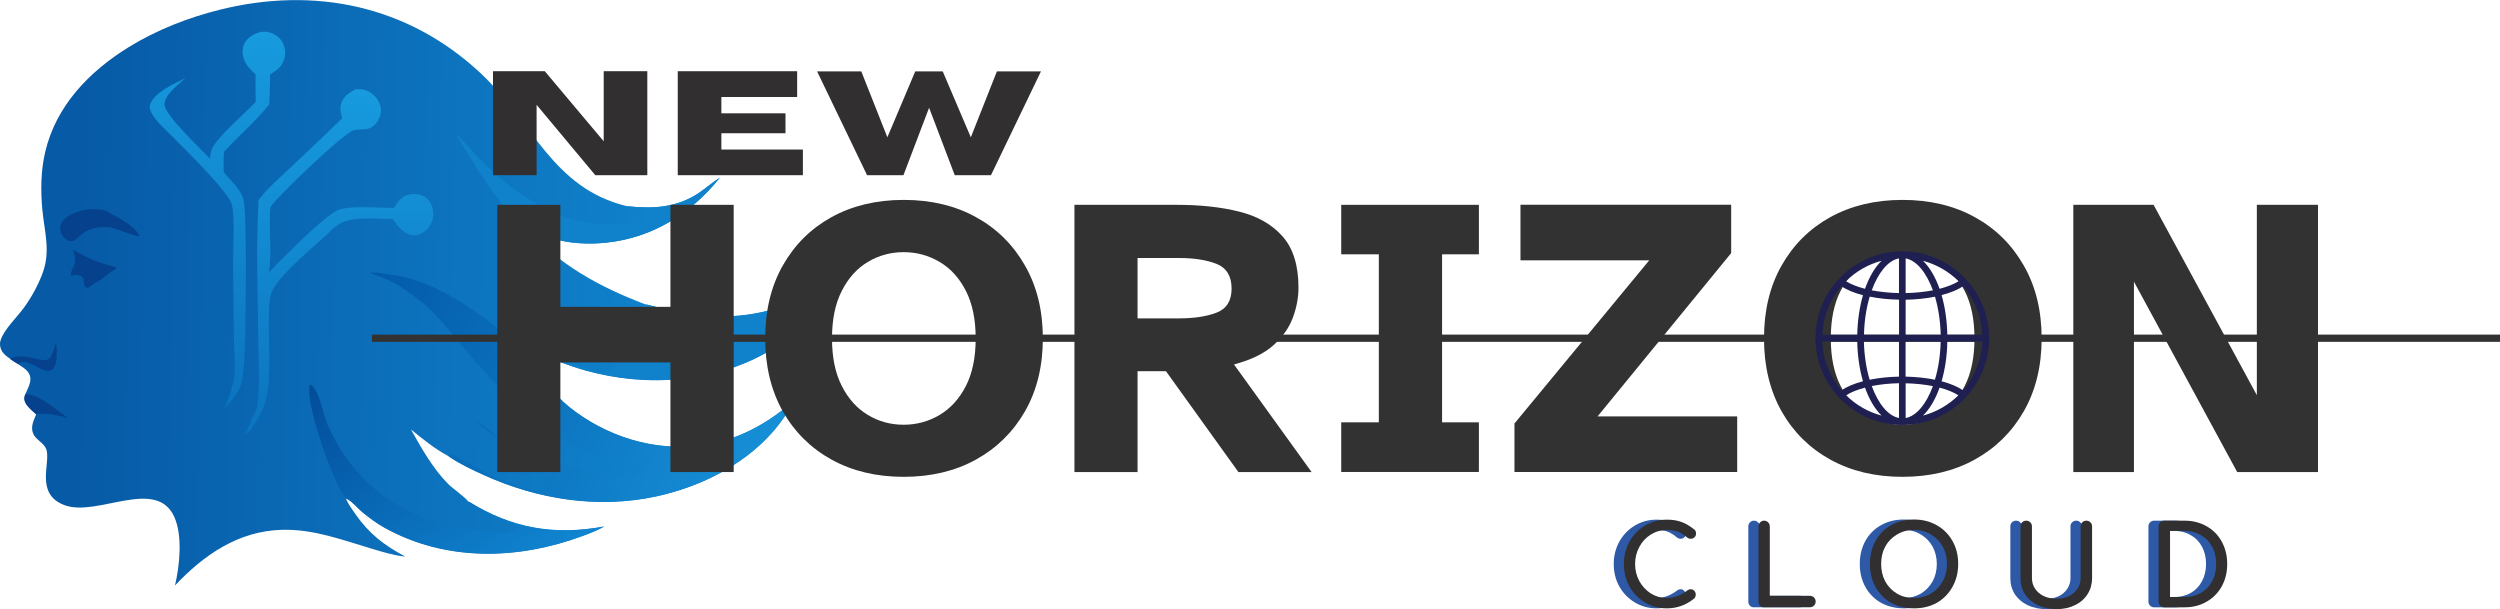
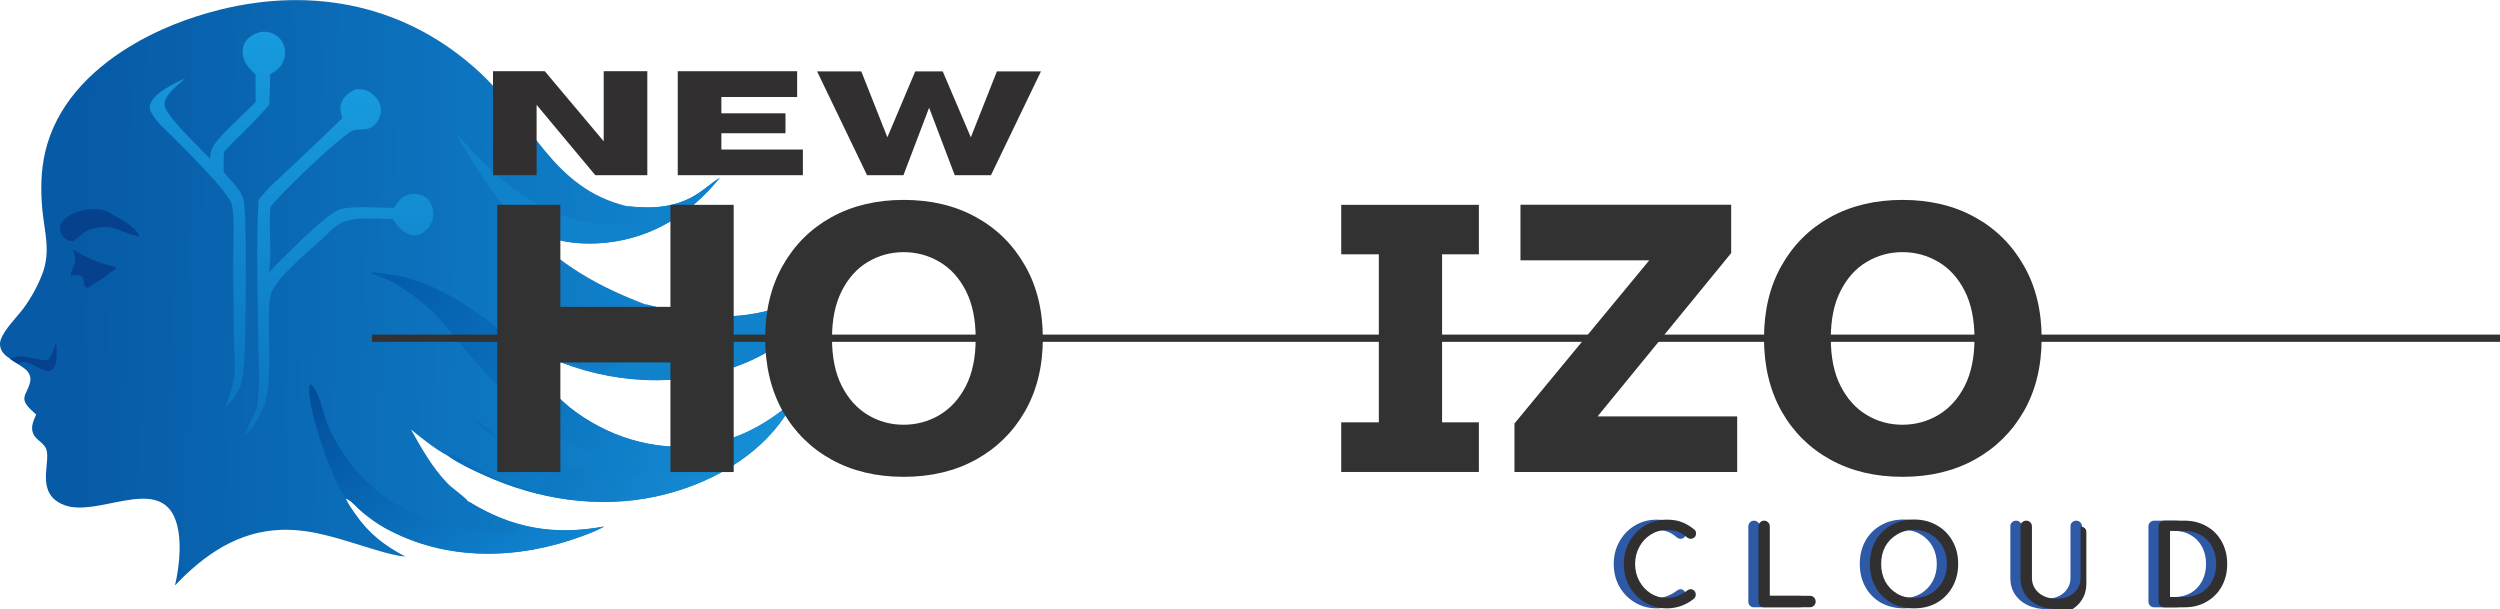
<svg xmlns="http://www.w3.org/2000/svg" xmlns:xlink="http://www.w3.org/1999/xlink" id="Layer_1" data-name="Layer 1" viewBox="0 0 345.04 84.07">
  <defs>
    <style>
      .cls-1 {
        fill: #1f1f51;
      }

      .cls-2 {
        fill: url(#linear-gradient-2);
      }

      .cls-3 {
        fill: #2e59a6;
      }

      .cls-4 {
        stroke: #323232;
      }

      .cls-4, .cls-5 {
        fill: none;
      }

      .cls-6 {
        fill: url(#linear-gradient-4);
      }

      .cls-7 {
        fill: #312f30;
      }

      .cls-8 {
        fill: url(#linear-gradient-3);
      }

      .cls-9 {
        fill: url(#linear-gradient-5);
      }

      .cls-10 {
        fill: #1081cb;
      }

      .cls-11 {
        fill: #05418d;
      }

      .cls-12 {
        fill: url(#linear-gradient);
      }

      .cls-13 {
        clip-path: url(#clippath);
      }

      .cls-14 {
        fill: #323232;
      }
    </style>
    <linearGradient id="linear-gradient" x1="89.78" y1="42.42" x2="10.62" y2="43.98" gradientTransform="translate(0 83.93) scale(1 -1)" gradientUnits="userSpaceOnUse">
      <stop offset="0" stop-color="#1081cb" />
      <stop offset="1" stop-color="#075aa6" />
    </linearGradient>
    <linearGradient id="linear-gradient-2" x1="49.52" y1="40.09" x2="103.81" y2="17.15" gradientTransform="translate(0 83.93) scale(1 -1)" gradientUnits="userSpaceOnUse">
      <stop offset="0" stop-color="#035bab" />
      <stop offset="1" stop-color="#168fd6" />
    </linearGradient>
    <linearGradient id="linear-gradient-3" x1="51.07" y1="34.95" x2="71.47" y2="4.33" gradientTransform="translate(0 83.93) scale(1 -1)" gradientUnits="userSpaceOnUse">
      <stop offset="0" stop-color="#024e9b" />
      <stop offset="1" stop-color="#1084d0" />
    </linearGradient>
    <linearGradient id="linear-gradient-4" x1="46.85" y1="24.12" x2="46.76" y2="71.5" gradientTransform="translate(0 83.93) scale(1 -1)" gradientUnits="userSpaceOnUse">
      <stop offset="0" stop-color="#0b74bf" />
      <stop offset="1" stop-color="#179ade" />
    </linearGradient>
    <linearGradient id="linear-gradient-5" x1="30.15" y1="27.73" x2="30" y2="79.4" xlink:href="#linear-gradient-4" />
    <clipPath id="clippath">
      <rect class="cls-5" x="250.12" y="34.26" width="25" height="25" />
    </clipPath>
  </defs>
  <g>
    <path class="cls-12" d="M1.41,49.52c-.42-.28-.81-.55-1.09-.98-.32-.49-.41-1.09-.22-1.64.51-1.48,2.22-3.1,3.15-4.36,1.07-1.46,1.94-3.05,2.59-4.73,1.19-3.14.3-5.73,0-8.92-.24-2.65-.21-5.32.4-7.92,1.49-6.37,6.08-11.11,11.53-14.47,3.88-2.39,8.2-4.07,12.61-5.17,13.03-3.23,25.84-.58,35.81,8.64,7.31,6.76,9.98,16.04,20.41,18.5,3.54.37,6.76.22,9.85-1.83.99-.66,1.89-1.49,2.9-2.11-3.99,4.96-9.24,8.28-15.65,8.96-1.99.21-4.19.17-6.15-.25-.86-.19-4.77-1.77-5.11-1.73,5.01,5.11,10.01,7.98,16.64,10.5,1.62.34,3.2.9,4.83,1.19,6.11,1.07,12.83.53,18.11-2.95,1.1-.72,2.1-1.58,3.07-2.47-.67,1.53-1.33,3.07-2.24,4.48-2.39,3.72-6.42,6.43-10.48,8.03-8.48,3.33-18.19,2.73-26.47-.9-.79-.35-1.72-.71-2.42-1.22-1.2-.34-2.46-1.29-3.51-1.94.22,1.83,6.85,8.6,8.65,10.02,5.06,3.99,11.49,6.05,17.93,5.26,5.27-.64,9.5-3.07,13.42-6.53-1.07,1.65-2.16,3.34-3.48,4.81-4.1,4.58-10.08,7.48-16.02,8.75-8,1.7-16.23.4-23.63-2.94-1.6-.72-3.31-1.52-4.77-2.51-.07-.04-.13-.09-.19-.14-1.87-1-3.52-2.34-5.16-3.68,1.43,2.57,3.04,5.41,5.13,7.52.62.63,2.39,1.84,2.77,2.42,5.98,3.73,11.85,4.75,18.76,3.47-.93.53-1.95.92-2.95,1.29-8.93,3.32-18.88,3.59-27.38-1.14-1.08-.6-2.1-1.37-3.05-2.14-.6-.49-1.45-1.54-2.12-1.82-.05-.02-.1-.04-.15-.06.33.75.84,1.45,1.31,2.12,1.9,2.74,3.97,4.32,6.89,5.88-1.48-.12-3.1-.63-4.52-1.05-4.11-1.22-8.12-2.76-12.48-2.64-6.04.16-10.77,3.45-14.78,7.68.65-2.73,1.08-6.86-.1-9.47-2.51-5.53-10.67.09-15.17-1.62-4.08-1.55-1.88-5.78-2.47-7.64-.32-1-1.46-1.31-1.84-2.25-.37-.92.06-1.77.42-2.62-.49-.45-1.13-.95-1.45-1.54-.24-.44-.22-.72-.08-1.19.3-.68.85-1.64.72-2.4-.15-.91-.97-1.33-1.66-1.8-.39-.21-.76-.48-1.13-.72Z" />
    <path class="cls-2" d="M61.89,62.93c.17-.15.23-.23.48-.16,1.26.35,3.76,2.03,5.09,2.72,1.46.75,3.07,1.27,4.62,1.78.62.2,1.51.6,2.16.46.26-.2.55-.35.68-.65l.09.05c.34-.34.42-1.07.52-1.54.13-.06.26-.12.38-.2.42-.26.6-.63.69-1.09h-.3s.09-.09.09-.09c-.56-.12-.9-.33-1.42-.53-3.3-1.22-7-3.1-9.43-5.69.76.2,2.79,2.08,3.66,2.62,2.22,1.37,4.63,2.55,7.14,3.27,2.2.63,10.52,2.31,12.42,1.25.03-.33-.06-.35-.26-.6.22-.19.45-.31.72-.44-1-.3-2.16-.24-3.19-.39-1.96-.29-4.12-.99-5.94-1.78-6.42-2.77-11.7-8.7-16.12-13.96-1.84-2.18-3.62-4.54-5.85-6.33-1.44-1.16-3.16-2.36-4.86-3.12-.73-.32-1.49-.52-2.2-.87.04,0,.08-.02.12-.02.62-.08,1.53.13,2.17.2,6.39.66,11.64,4.66,16.64,8.38.22,1.83,6.85,8.6,8.65,10.02,5.06,3.99,11.49,6.05,17.93,5.26,5.27-.64,9.5-3.07,13.42-6.53-1.07,1.65-2.16,3.34-3.48,4.81-4.1,4.58-10.08,7.48-16.02,8.75-8,1.7-16.23.4-23.63-2.94-1.6-.72-3.31-1.52-4.77-2.51-.07-.04-.13-.09-.19-.14Z" />
    <path class="cls-10" d="M89.09,41.99c1.62.34,3.2.9,4.83,1.19,6.11,1.07,12.83.53,18.11-2.95,1.1-.72,2.1-1.58,3.07-2.47-.67,1.53-1.33,3.07-2.24,4.48-2.39,3.72-6.42,6.43-10.48,8.03-8.48,3.33-18.19,2.73-26.47-.9-.79-.35-1.72-.71-2.42-1.22.22-.13.22-.14.47-.05,1.1.38,2.19,1.02,3.28,1.47.88.36,1.82.8,2.75,1.04.35.09.71.09,1.05.2.73.24,1.4.58,2.17.67.54-.52,1.24-.61,1.93-.84.18-1.09.75-2.19,1.17-3.21l-.12-.24c-.92-.13-4.97-1.05-5.62-1.39l.02-.14c1.34.04,2.78.84,4.12,1.08,5.05.94,10.22,1,15.28.18.01-.13.01-.22-.03-.34-.2-.54-.04-1.13.02-1.7,0-.06.07-.14.02-.18-.17-.16-.27-.06-.42-.3l.37-.49c-.3-.16-2.46-.05-3.04-.1-2.41-.22-4.89-.72-7.21-1.4-.3-.09-.44-.13-.6-.41Z" />
    <path class="cls-8" d="M47.74,68.78c-1.88-2.35-5.29-12.32-5.07-15.28.01-.16.05-.26.1-.41.22.02.22,0,.36.18,1.19,1.43,1.41,3.89,2.19,5.61,3.69,8.16,10.8,13.14,19.71,14.16,1.5.17,5.04,1.06,6.28.13.18-.13.19-.24.27-.45-.25-.24-.94-.26-1.31-.51-1.48-.97-4.7-1.29-5.63-3.03,5.98,3.73,11.85,4.75,18.76,3.47-.93.53-1.95.92-2.95,1.29-8.93,3.32-18.88,3.59-27.38-1.14-1.08-.6-2.1-1.37-3.05-2.14-.6-.49-1.45-1.54-2.12-1.82-.05-.02-.1-.04-.15-.06Z" />
    <path class="cls-10" d="M62.91,18.44c1.09.99,2.03,2.21,3.07,3.27,4.71,4.82,10.97,9.23,17.98,9.27,1.26,0,5.53-.08,6.3-.99.2-.24.2-.38.17-.68-.68-.72-2.9-.45-3.91-.65l.08-.2c3.54.37,6.76.22,9.85-1.83.99-.66,1.89-1.49,2.9-2.11-3.99,4.96-9.24,8.28-15.65,8.96-1.99.21-4.19.17-6.15-.25-.86-.19-4.77-1.77-5.11-1.73-.59-.45-1.13-1.11-1.64-1.66-3.2-3.45-5.49-7.39-7.91-11.39Z" />
-     <path class="cls-11" d="M3.47,54.44c2.04-.12,4.21,2.23,5.94,3.22-1.28-.28-3.12-.75-4.41-.49-.49-.45-1.13-.95-1.45-1.54-.24-.44-.22-.72-.08-1.19Z" />
    <path class="cls-11" d="M1.41,49.52c1.86-1.04,4.55.77,5.36-.02.45-.44.7-1.46.91-2.05.2.19.15,1.06.15,1.36,0,.69-.06,1.61-.56,2.14-.17.17-.38.26-.62.25-1.15-.02-3.06-1.85-3.98-1.06-.04.04-.08.07-.12.11-.39-.21-.76-.48-1.13-.72Z" />
    <path class="cls-6" d="M49.09,12.32c.77-.04,1.39.02,2.06.47.69.47,1.25,1.18,1.39,2.02.13.76-.09,1.48-.55,2.09-.93,1.24-1.82.84-3.11,1.06-1.32.23-10.55,9.11-11.56,10.61-.29,3,.27,6.1-.21,9.07.54-.63,1.13-1.23,1.72-1.81,1.46-1.44,6.49-6.54,8.15-6.96,1.97-.5,5.26-.18,7.39-.17.28-.43.56-.86.93-1.22.52-.5,1.15-.72,1.87-.71.74.02,1.45.24,1.96.82.5.59.72,1.42.66,2.19-.07.84-.52,1.62-1.17,2.15-.48.39-1.09.63-1.72.53-1.21-.19-2.06-1.31-2.71-2.25-2.31.07-5.47-.47-7.48.78-.68.42-1.28,1.08-1.87,1.62-1.82,1.72-6.92,5.85-7.47,8.04-.47,1.85-.17,6.92-.2,9.06-.02,1.95-.02,4.16-.63,6.03-.35,1.09-1.7,3.69-2.67,4.19l.07-.1-.06-.06c.48-.73.59-1.62,1.07-2.33.57-.85.65-1.91.72-2.91.19-2.44,0-5-.02-7.46-.07-6.44-.33-13.03.04-19.47,1.24-1.64,2.88-3.03,4.37-4.44,2.4-2.26,4.8-4.54,7.17-6.83-.18-.76-.37-1.28-.13-2.07.31-.98,1.12-1.5,1.99-1.94Z" />
    <path class="cls-9" d="M35.96,4.4c.38-.03.81-.04,1.18.06.76.2,1.46.68,1.84,1.37.39.7.48,1.52.25,2.29-.31,1.06-1,1.62-1.95,2.12.01,1.39-.07,2.79-.12,4.18-1.87,2.33-4.23,4.33-6.25,6.55-.07.91-.04,1.83-.04,2.75.88,1.16,2.19,2.23,2.69,3.62.59,1.65.32,16.37.28,19.08-.02,1.33-.16,5.41-.53,6.54-.42,1.27-1.38,2.44-2.33,3.36.62-1.42,1.13-2.78,1.34-4.33.2-1.49,0-3.1-.02-4.61l-.12-10.11c-.06-2.37.29-6.9-.17-8.97-.39-1.78-6.53-7.73-8.16-9.39-.96-.98-2.18-2-2.87-3.19-.23-.39-.41-.85-.26-1.3.52-1.62,3.4-2.95,4.87-3.62-.89.79-2.91,2.3-2.89,3.62.02,1.48,5.06,6.15,6.28,7.48.05-.5.09-1.01.32-1.46.93-1.8,4.44-4.7,5.99-6.38-.04-1.26-.02-2.53-.02-3.8-.7-.63-1.34-1.24-1.63-2.17-.23-.73-.23-1.54.16-2.21.46-.79,1.3-1.24,2.15-1.46Z" />
    <path class="cls-11" d="M12.26,28.89c.62-.03,2.09-.02,2.59.31.87.57,1.82.97,2.67,1.58.49.35,1.59,1.2,1.69,1.8-.7.05-3.07-1.02-4.04-1.22l-.11-.02c-1.38-.04-2.58.08-3.72.95-.41.31-.76.69-1.21.96-.36.06-.63.03-.94-.18-.45-.3-.79-.78-.88-1.32-.07-.46.05-.85.33-1.22.78-1.02,2.42-1.46,3.62-1.65Z" />
    <path class="cls-11" d="M10.06,34.44c2.12,1.23,3.52,1.87,5.92,2.42v.26c-.7.43-1.33.9-1.97,1.42-.66.36-1.27.73-1.86,1.2-.94-.11-.27-1.15-.89-1.59-.3-.22-.74-.24-1.09-.16-.03,0-.05.01-.08.02l.02-.03-.31.09c-.07-1.39,1.14-1.25.26-3.62Z" />
  </g>
  <path class="cls-4" d="M51.33,46.68h293.71" />
  <path class="cls-14" d="M68.63,65.14V28.27h8.71v14.08h15.19v-14.08h8.73v36.88h-8.73v-15.13h-15.19v15.13h-8.71Z" />
  <path class="cls-14" d="M124.72,65.81c-3.77,0-7.08-.79-9.96-2.38-2.86-1.58-5.1-3.8-6.73-6.67-1.61-2.88-2.42-6.23-2.42-10.06s.8-7.18,2.42-10.04c1.63-2.88,3.86-5.1,6.73-6.69,2.88-1.58,6.19-2.38,9.96-2.38s7.11.79,9.98,2.38c2.88,1.58,5.13,3.81,6.77,6.69,1.64,2.86,2.46,6.21,2.46,10.04s-.82,7.19-2.46,10.06c-1.64,2.86-3.9,5.08-6.77,6.67-2.86,1.58-6.19,2.38-9.98,2.38ZM124.72,58.62c1.79,0,3.44-.45,4.96-1.35,1.51-.9,2.72-2.23,3.63-4,.9-1.76,1.35-3.95,1.35-6.56s-.45-4.8-1.35-6.56c-.91-1.78-2.11-3.11-3.63-4-1.52-.9-3.17-1.35-4.96-1.35s-3.43.45-4.94,1.35c-1.5.89-2.7,2.22-3.6,4-.91,1.77-1.35,3.95-1.35,6.56s.45,4.8,1.35,6.56c.9,1.77,2.1,3.1,3.6,4,1.51.91,3.16,1.35,4.94,1.35Z" />
-   <path class="cls-14" d="M148.29,65.14V28.27h14.19c3.19,0,6.05.31,8.56.94,2.53.63,4.52,1.77,5.98,3.42,1.46,1.66,2.19,4.01,2.19,7.06,0,1.41-.27,2.8-.79,4.19-.52,1.38-1.41,2.64-2.67,3.77-1.27,1.14-3.08,2.02-5.44,2.65l10.71,14.85h-10.1l-10-13.92h-3.92v13.92h-8.71ZM157,43.94h5.75c2.05,0,3.77-.26,5.15-.79,1.39-.53,2.08-1.64,2.08-3.33s-.7-2.86-2.08-3.4c-1.38-.54-3.09-.81-5.15-.81h-5.75v8.33Z" />
  <path class="cls-14" d="M185.11,65.14v-6.85h5.19v-23.19h-5.19v-6.83h19v6.83h-5.08v23.19h5.08v6.85h-19Z" />
  <path class="cls-14" d="M209.02,65.14v-6.69l18.6-22.52h-17.77v-7.67h29.08v6.67l-18.44,22.54h19.27v7.67h-30.75Z" />
  <path class="cls-14" d="M262.57,65.81c-3.77,0-7.08-.79-9.96-2.38-2.86-1.58-5.1-3.8-6.73-6.67-1.61-2.88-2.42-6.23-2.42-10.06s.8-7.18,2.42-10.04c1.63-2.88,3.86-5.1,6.73-6.69,2.88-1.58,6.19-2.38,9.96-2.38s7.11.79,9.98,2.38c2.88,1.58,5.13,3.81,6.77,6.69,1.64,2.86,2.46,6.21,2.46,10.04s-.82,7.19-2.46,10.06c-1.64,2.86-3.9,5.08-6.77,6.67-2.86,1.58-6.19,2.38-9.98,2.38ZM262.57,58.62c1.79,0,3.44-.45,4.96-1.35,1.51-.9,2.72-2.23,3.63-4,.9-1.76,1.35-3.95,1.35-6.56s-.45-4.8-1.35-6.56c-.91-1.78-2.11-3.11-3.63-4-1.52-.9-3.17-1.35-4.96-1.35s-3.43.45-4.94,1.35c-1.5.89-2.7,2.22-3.6,4-.91,1.77-1.35,3.95-1.35,6.56s.45,4.8,1.35,6.56c.9,1.77,2.1,3.1,3.6,4,1.51.91,3.16,1.35,4.94,1.35Z" />
-   <path class="cls-14" d="M286.15,65.14V28.27h11.08l14.25,26.27v-26.27h8.44v36.88h-11.15l-14.25-26.27v26.27h-8.38Z" />
  <g class="cls-13">
-     <path class="cls-1" d="M263.33,34.71c-7.22-.46-13.2,5.52-12.74,12.74.39,5.97,5.21,10.79,11.18,11.18,7.22.46,13.2-5.52,12.74-12.74-.39-5.97-5.21-10.79-11.18-11.18ZM267.97,52.62c.47-1.62.76-3.48.79-5.48h4.83c-.1,2.57-1.09,4.91-2.66,6.74-.72-.51-1.73-.93-2.96-1.26ZM254.16,53.88c-1.57-1.83-2.56-4.17-2.66-6.74h4.83c.04,2.01.32,3.86.79,5.48-1.23.32-2.24.75-2.96,1.26ZM257.12,40.74c-.47,1.62-.75,3.48-.79,5.48h-4.83c.1-2.56,1.08-4.89,2.64-6.71.73.49,1.75.92,2.98,1.23ZM262.09,46.21h-4.83c.04-1.91.32-3.71.79-5.27,1.24.25,2.63.4,4.05.42v4.84ZM262.09,47.14v4.84c-1.42.03-2.8.17-4.05.43-.46-1.56-.75-3.36-.79-5.27h4.83ZM263.01,47.14h4.83c-.04,1.91-.32,3.71-.79,5.27-1.24-.26-2.63-.4-4.05-.43v-4.84ZM263.01,46.21v-4.84c1.42-.03,2.8-.17,4.05-.42.46,1.56.74,3.36.79,5.27h-4.83ZM263.01,40.45v-4.79c1.52.29,2.87,1.97,3.76,4.41-1.16.22-2.44.35-3.76.38ZM262.09,35.66v4.79c-1.32-.03-2.6-.16-3.76-.38.89-2.44,2.24-4.12,3.76-4.41ZM262.09,52.9v4.79c-1.52-.29-2.86-1.97-3.76-4.41,1.16-.23,2.44-.36,3.76-.39ZM263.01,57.69v-4.79c1.32.03,2.6.16,3.76.39-.89,2.44-2.24,4.11-3.76,4.41ZM268.76,46.21c-.04-2-.32-3.86-.79-5.48,1.23-.32,2.24-.74,2.98-1.23,1.56,1.82,2.54,4.16,2.64,6.71h-4.83ZM270.32,38.81c-.65.41-1.55.77-2.63,1.05-.58-1.64-1.36-2.97-2.29-3.87,1.88.51,3.57,1.49,4.92,2.82ZM257.4,39.86c-1.07-.28-1.98-.64-2.63-1.05,1.35-1.33,3.03-2.32,4.92-2.82-.93.9-1.71,2.23-2.29,3.87ZM254.8,54.56c.63-.42,1.53-.78,2.6-1.06.58,1.63,1.36,2.96,2.29,3.86-1.88-.5-3.55-1.48-4.89-2.8ZM267.69,53.5c1.08.28,1.97.65,2.6,1.06-1.34,1.32-3.02,2.3-4.89,2.8.93-.9,1.71-2.23,2.29-3.86Z" />
-   </g>
+     </g>
  <path class="cls-3" d="M228.64,83.96c-1.1,0-2.1-.27-3-.81-.91-.54-1.62-1.28-2.15-2.21-.52-.94-.77-1.98-.77-3.1s.26-2.15.77-3.08c.53-.94,1.24-1.69,2.15-2.23.9-.54,1.9-.81,3-.81.78,0,1.44.1,2,.31.57.2,1.15.53,1.73,1,.13.08.21.18.25.27.04.1.06.22.06.35,0,.21-.08.39-.23.52-.16.13-.32.19-.5.19-.2,0-.38-.07-.54-.21-.42-.36-.83-.61-1.23-.77-.41-.15-.92-.23-1.54-.23-.81,0-1.54.21-2.21.63s-1.2.99-1.58,1.71c-.39.72-.58,1.51-.58,2.35s.19,1.64.58,2.35c.39.71.92,1.28,1.58,1.71.67.42,1.4.63,2.21.63.97,0,1.91-.34,2.81-1.02.17-.13.33-.19.5-.19.19,0,.35.07.48.21.14.14.21.32.21.54s-.08.41-.25.56c-1.11.89-2.36,1.33-3.75,1.33Z" />
  <path class="cls-3" d="M242.07,83.82c-.22,0-.41-.07-.56-.23-.14-.15-.21-.34-.21-.56v-10.38c0-.22.07-.41.23-.56.15-.15.33-.23.54-.23.22,0,.41.08.56.23.15.16.23.34.23.56v9.58h5.54c.22,0,.41.08.56.23.15.16.23.34.23.56s-.08.41-.23.56c-.16.16-.34.23-.56.23h-6.33Z" />
  <path class="cls-3" d="M262.77,83.96c-1.18,0-2.24-.26-3.17-.77-.92-.53-1.64-1.26-2.15-2.19-.52-.93-.77-1.98-.77-3.17s.26-2.25.77-3.17c.51-.93,1.23-1.65,2.15-2.17.93-.53,1.98-.79,3.17-.79s2.21.27,3.13.79c.93.52,1.65,1.24,2.17,2.17.53.92.79,1.97.79,3.17s-.27,2.24-.79,3.17c-.52.93-1.23,1.66-2.15,2.19-.92.52-1.97.77-3.15.77ZM262.77,82.53c.86,0,1.64-.2,2.33-.6.69-.42,1.23-.98,1.63-1.69.39-.72.58-1.52.58-2.4s-.2-1.69-.58-2.4c-.39-.71-.93-1.26-1.63-1.67-.68-.42-1.46-.63-2.33-.63s-1.66.21-2.35.63c-.7.41-1.24.96-1.63,1.67-.38.71-.56,1.51-.56,2.4s.19,1.68.56,2.4c.39.71.93,1.27,1.63,1.69.69.41,1.48.6,2.35.6Z" />
  <path class="cls-3" d="M282.46,84.07c-.97,0-1.84-.18-2.6-.54-.75-.36-1.34-.86-1.77-1.5-.42-.65-.63-1.4-.63-2.23v-7.15c0-.23.07-.42.23-.56.15-.15.34-.23.56-.23s.42.08.56.23c.15.14.23.33.23.56v7.15c0,.54.15,1.03.44,1.46.29.43.69.77,1.21,1.02.51.24,1.1.35,1.77.35.63,0,1.19-.11,1.69-.35.5-.25.89-.59,1.17-1.02.29-.43.44-.92.44-1.46v-7.15c0-.23.07-.42.23-.56.15-.15.34-.23.56-.23s.41.08.56.23c.15.14.23.33.23.56v7.15c0,.82-.21,1.56-.63,2.21-.42.66-1,1.16-1.75,1.52-.74.36-1.57.54-2.5.54Z" />
  <path class="cls-3" d="M297.31,83.82c-.22,0-.41-.07-.56-.23-.16-.15-.23-.34-.23-.56v-10.38c0-.23.07-.42.23-.56.15-.15.34-.23.56-.23h2.77c1.15,0,2.17.26,3.06.77.9.5,1.6,1.21,2.1,2.13.5.91.75,1.93.75,3.08s-.25,2.18-.75,3.08c-.5.91-1.2,1.61-2.1,2.13-.89.52-1.91.77-3.06.77h-2.77ZM300.08,82.4c.84,0,1.6-.19,2.27-.56.67-.39,1.19-.93,1.56-1.63.38-.71.56-1.5.56-2.38s-.19-1.68-.56-2.38c-.38-.69-.9-1.23-1.56-1.6-.67-.39-1.43-.58-2.27-.58h-1.98v9.13h1.98Z" />
  <path class="cls-7" d="M230.04,83.96c-1.1,0-2.1-.27-3-.81-.91-.54-1.62-1.28-2.15-2.21-.52-.94-.77-1.98-.77-3.1s.26-2.15.77-3.08c.53-.94,1.24-1.69,2.15-2.23.9-.54,1.9-.81,3-.81.78,0,1.44.1,2,.31.57.2,1.15.53,1.73,1,.13.08.21.18.25.27.04.1.06.22.06.35,0,.21-.08.39-.23.52-.16.13-.32.19-.5.19-.2,0-.38-.07-.54-.21-.42-.36-.83-.61-1.23-.77-.41-.15-.92-.23-1.54-.23-.81,0-1.54.21-2.21.63s-1.2.99-1.58,1.71c-.39.72-.58,1.51-.58,2.35s.19,1.64.58,2.35c.39.71.92,1.28,1.58,1.71.67.42,1.4.63,2.21.63.97,0,1.91-.34,2.81-1.02.17-.13.33-.19.5-.19.19,0,.35.07.48.21.14.14.21.32.21.54s-.08.41-.25.56c-1.11.89-2.36,1.33-3.75,1.33Z" />
  <path class="cls-7" d="M243.47,83.82c-.22,0-.41-.07-.56-.23-.14-.15-.21-.34-.21-.56v-10.38c0-.22.07-.41.23-.56.15-.15.33-.23.54-.23.22,0,.41.08.56.23.15.16.23.34.23.56v9.58h5.54c.22,0,.41.08.56.23.15.16.23.34.23.56s-.08.41-.23.56c-.16.16-.34.23-.56.23h-6.33Z" />
  <path class="cls-7" d="M264.17,83.96c-1.18,0-2.24-.26-3.17-.77-.92-.53-1.64-1.26-2.15-2.19-.52-.93-.77-1.98-.77-3.17s.26-2.25.77-3.17c.51-.93,1.23-1.65,2.15-2.17.93-.53,1.98-.79,3.17-.79s2.21.27,3.13.79c.93.52,1.65,1.24,2.17,2.17.53.92.79,1.97.79,3.17s-.27,2.24-.79,3.17c-.52.93-1.23,1.66-2.15,2.19-.92.52-1.97.77-3.15.77ZM264.17,82.53c.86,0,1.64-.2,2.33-.6.69-.42,1.23-.98,1.63-1.69.39-.72.58-1.52.58-2.4s-.2-1.69-.58-2.4c-.39-.71-.93-1.26-1.63-1.67-.68-.42-1.46-.63-2.33-.63s-1.66.21-2.35.63c-.7.41-1.24.96-1.63,1.67-.38.71-.56,1.51-.56,2.4s.19,1.68.56,2.4c.39.71.93,1.27,1.63,1.69.69.41,1.48.6,2.35.6Z" />
-   <path class="cls-7" d="M283.86,84.07c-.97,0-1.84-.18-2.6-.54-.75-.36-1.34-.86-1.77-1.5-.42-.65-.63-1.4-.63-2.23v-7.15c0-.23.07-.42.23-.56.15-.15.34-.23.56-.23s.42.08.56.23c.15.14.23.33.23.56v7.15c0,.54.15,1.03.44,1.46.29.43.69.77,1.21,1.02.51.24,1.1.35,1.77.35.63,0,1.19-.11,1.69-.35.5-.25.89-.59,1.17-1.02.29-.43.44-.92.44-1.46v-7.15c0-.23.07-.42.23-.56.15-.15.34-.23.56-.23s.41.08.56.23c.15.14.23.33.23.56v7.15c0,.82-.21,1.56-.63,2.21-.42.66-1,1.16-1.75,1.52-.74.36-1.57.54-2.5.54Z" />
+   <path class="cls-7" d="M283.86,84.07c-.97,0-1.84-.18-2.6-.54-.75-.36-1.34-.86-1.77-1.5-.42-.65-.63-1.4-.63-2.23v-7.15c0-.23.07-.42.23-.56.15-.15.34-.23.56-.23s.42.08.56.23c.15.14.23.33.23.56v7.15c0,.54.15,1.03.44,1.46.29.43.69.77,1.21,1.02.51.24,1.1.35,1.77.35.63,0,1.19-.11,1.69-.35.5-.25.89-.59,1.17-1.02.29-.43.44-.92.44-1.46v-7.15s.41.08.56.23c.15.14.23.33.23.56v7.15c0,.82-.21,1.56-.63,2.21-.42.66-1,1.16-1.75,1.52-.74.36-1.57.54-2.5.54Z" />
  <path class="cls-7" d="M298.71,83.82c-.22,0-.41-.07-.56-.23-.16-.15-.23-.34-.23-.56v-10.38c0-.23.07-.42.23-.56.15-.15.34-.23.56-.23h2.77c1.15,0,2.17.26,3.06.77.9.5,1.6,1.21,2.1,2.13.5.91.75,1.93.75,3.08s-.25,2.18-.75,3.08c-.5.91-1.2,1.61-2.1,2.13-.89.52-1.91.77-3.06.77h-2.77ZM301.48,82.4c.84,0,1.6-.19,2.27-.56.67-.39,1.19-.93,1.56-1.63.38-.71.56-1.5.56-2.38s-.19-1.68-.56-2.38c-.38-.69-.9-1.23-1.56-1.6-.67-.39-1.43-.58-2.27-.58h-1.98v9.13h1.98Z" />
  <path class="cls-7" d="M89.33,24.18h-7.17l-8.1-9.71v9.71h-6.02v-14.35h7.15l8.13,9.67v-9.67h6.02v14.35Z" />
  <path class="cls-7" d="M110.81,24.18h-17.27v-14.35h16.48v3.56h-10.46v2.25h8.85v2.75h-8.85v2.25h11.25v3.54Z" />
  <path class="cls-7" d="M136.79,24.18h-5.02l-3.54-9.31-3.54,9.31h-5.02l-6.9-14.33h6.1l3.6,9.1,3.85-9.1h3.79l3.88,9.1,3.6-9.1h6.08l-6.9,14.33Z" />
</svg>